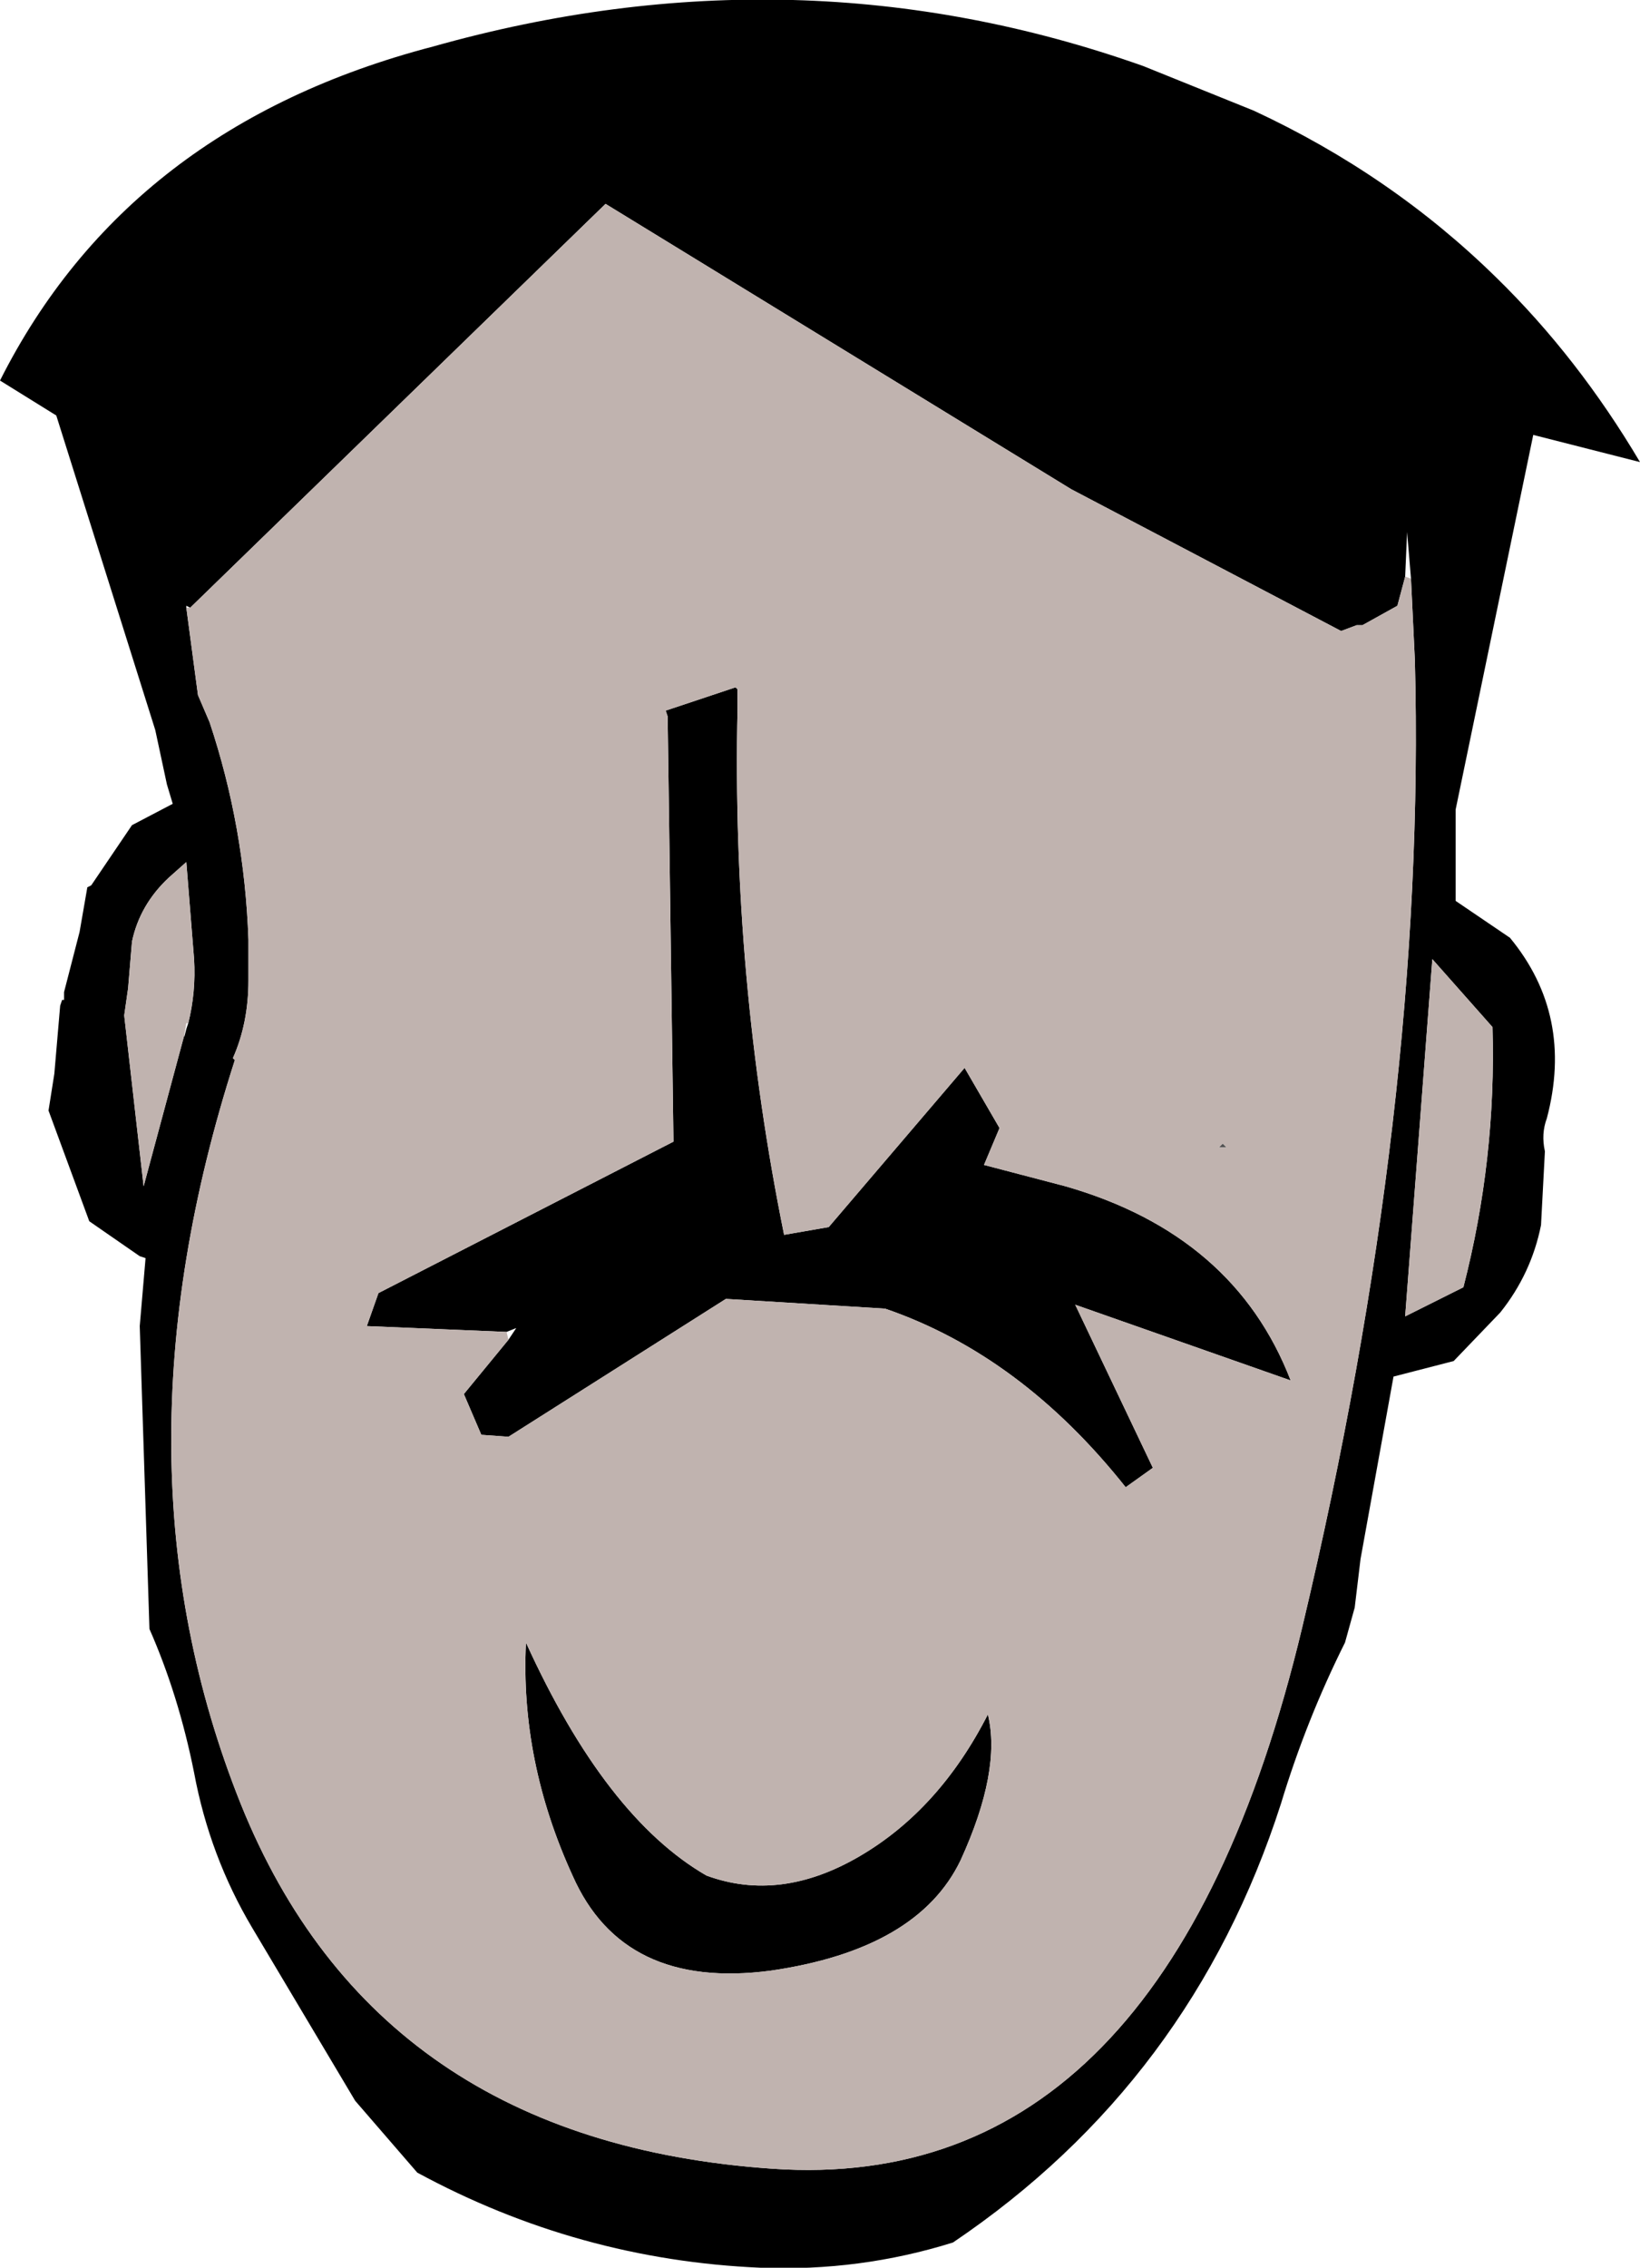
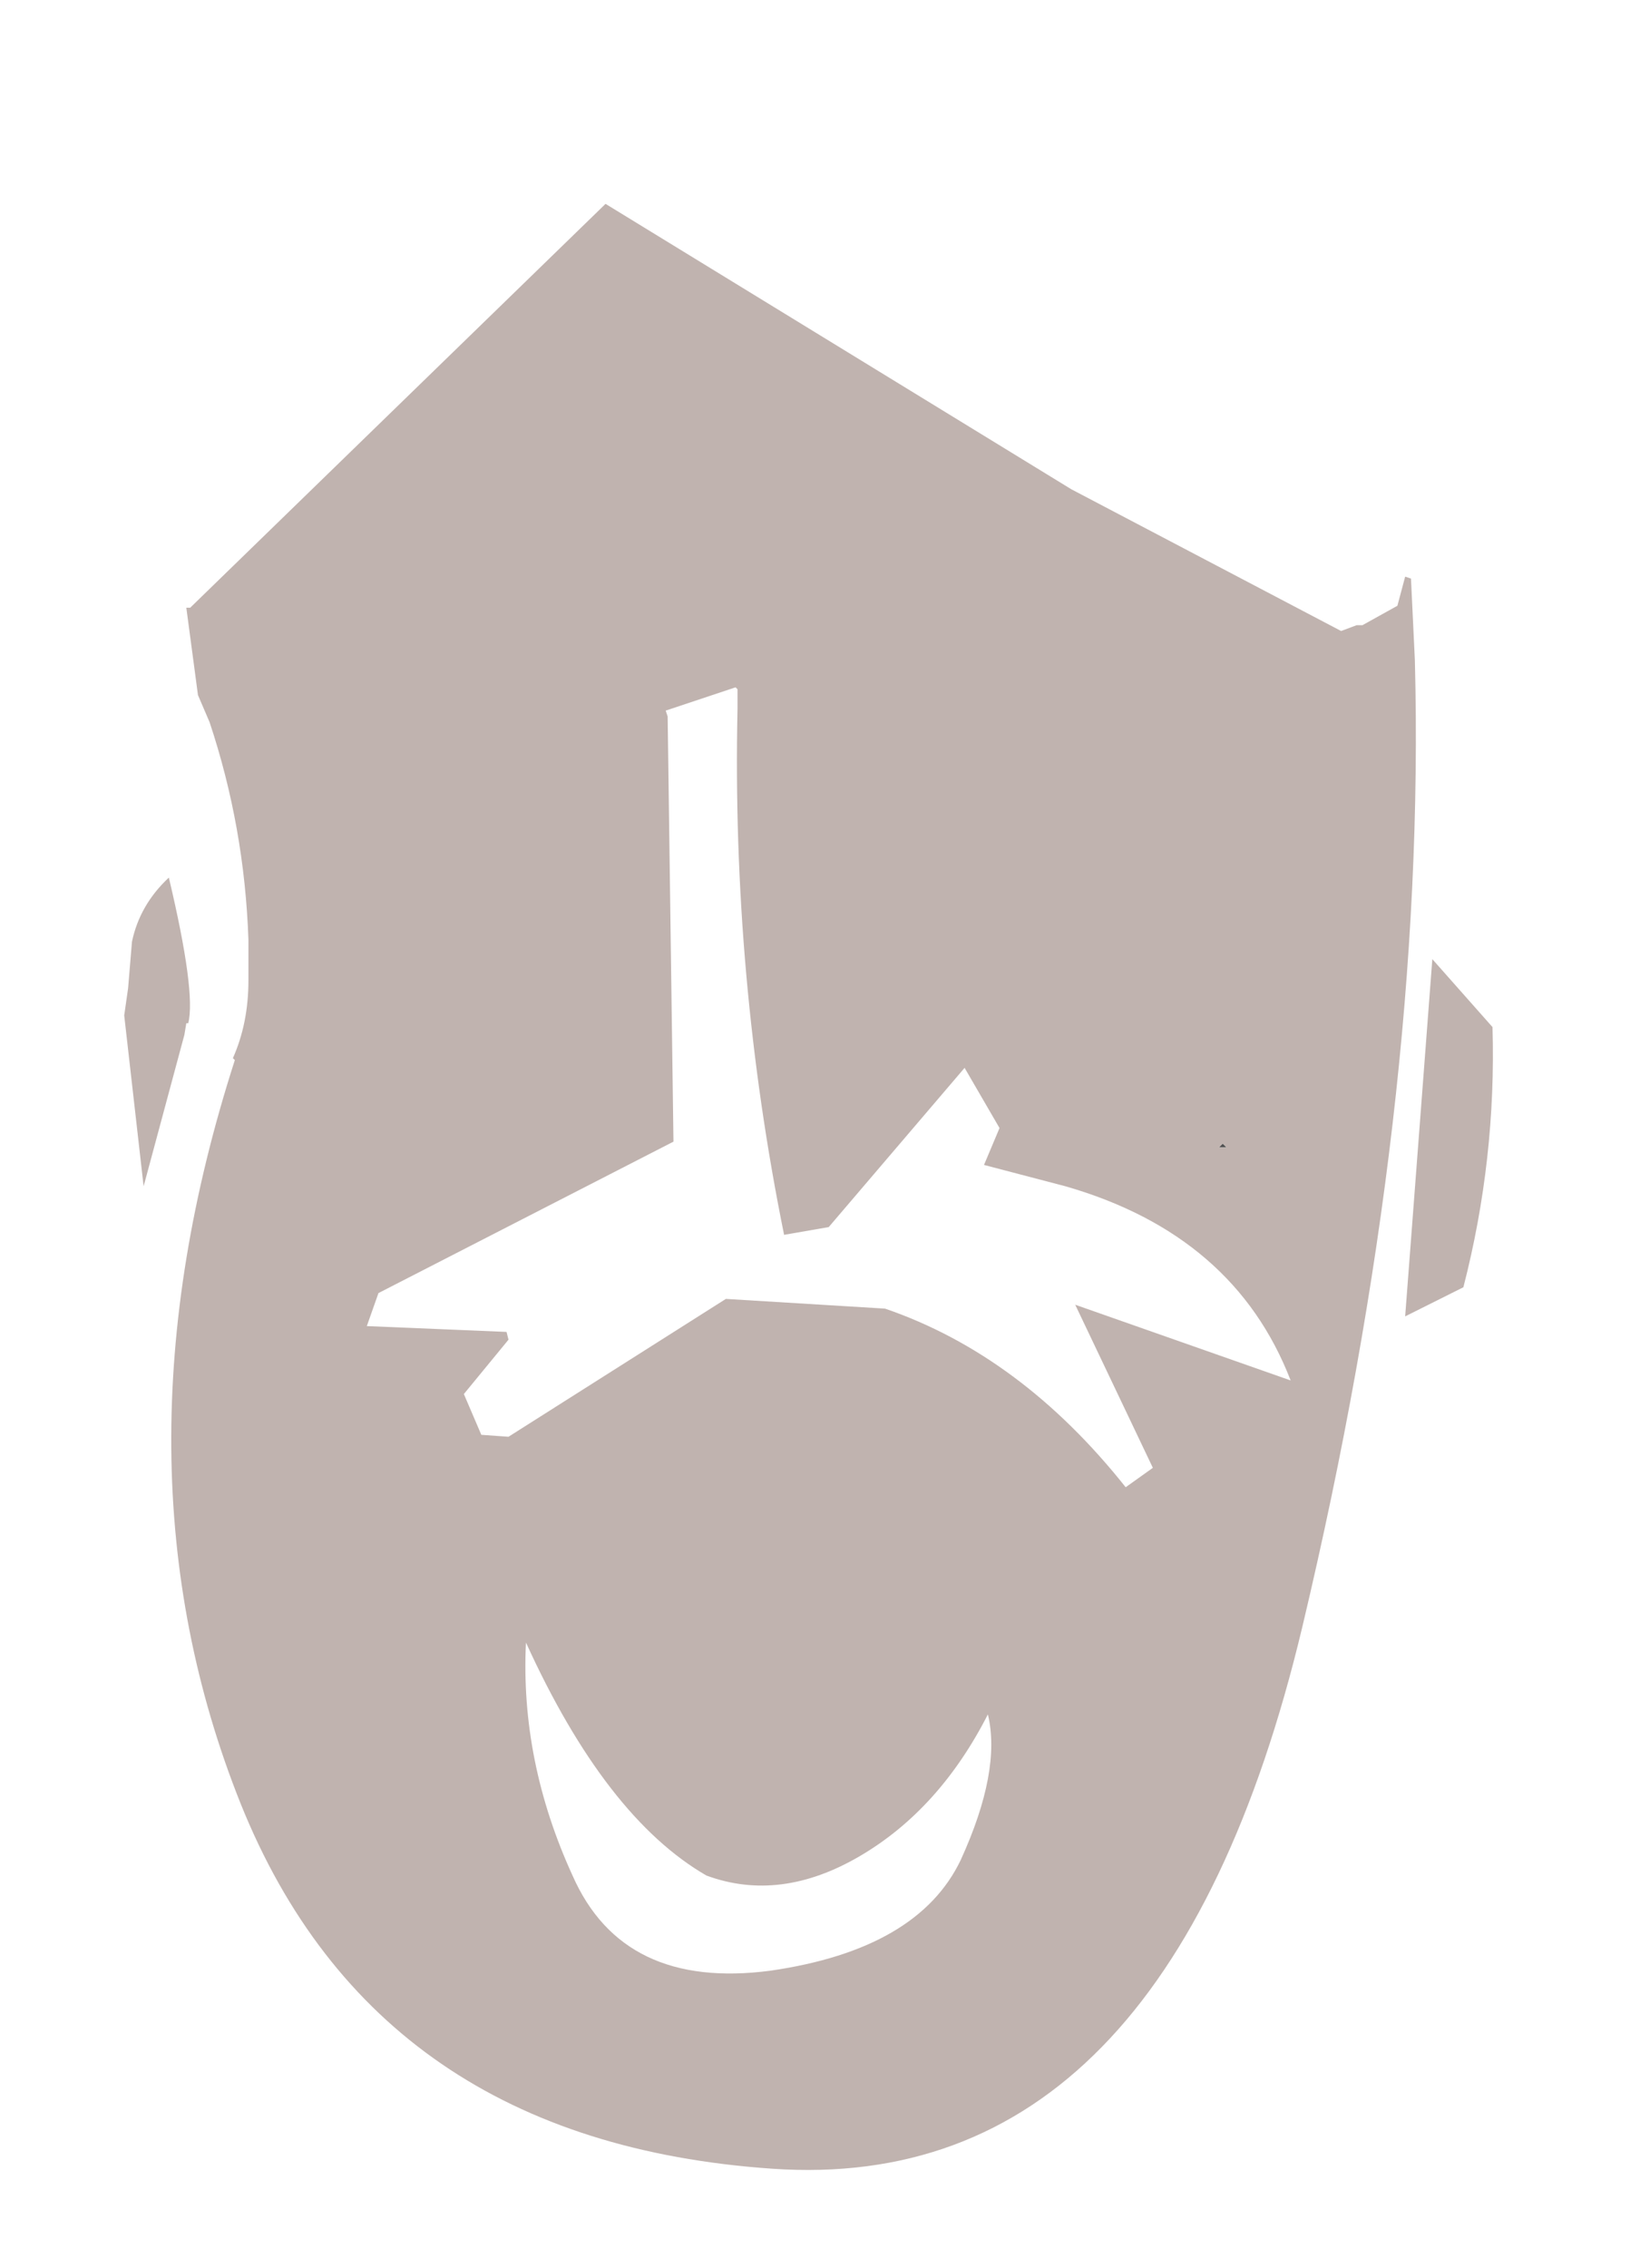
<svg xmlns="http://www.w3.org/2000/svg" height="58.4px" width="42.25px">
  <g transform="matrix(1.0, 0.0, 0.0, 1.0, 21.1, 29.15)">
-     <path d="M8.35 -27.45 L11.2 -26.3 Q14.75 -24.65 17.45 -22.0 19.55 -19.95 21.15 -17.25 L18.4 -17.95 16.4 -8.3 16.4 -5.95 17.8 -5.0 Q19.45 -3.0 18.75 -0.35 18.6 0.05 18.7 0.5 L18.6 2.4 Q18.35 3.65 17.55 4.65 L16.35 5.9 14.8 6.3 13.95 11.0 13.8 12.25 13.55 13.15 Q12.55 15.15 11.9 17.3 9.6 24.45 3.45 28.6 1.05 29.35 -1.5 29.25 -6.2 29.05 -10.35 26.8 L-11.95 24.95 -14.6 20.5 Q-15.7 18.65 -16.1 16.5 -16.5 14.5 -17.25 12.8 L-17.5 5.0 -17.35 3.25 -17.5 3.2 -18.8 2.3 -19.85 -0.55 -19.7 -1.5 -19.55 -3.25 -19.5 -3.4 -19.45 -3.4 -19.45 -3.6 -19.05 -5.15 -18.85 -6.3 -18.75 -6.35 -17.7 -7.9 -16.65 -8.45 -16.8 -8.95 -17.1 -10.35 -19.65 -18.45 -21.1 -19.35 Q-17.8 -25.9 -9.95 -27.95 -0.55 -30.6 8.35 -27.45 M15.1 -14.3 L14.9 -13.55 14.0 -13.05 13.85 -13.05 13.45 -12.9 6.5 -16.55 -5.5 -23.9 -16.2 -13.5 -16.3 -13.55 -16.3 -13.5 -16.0 -11.25 -15.7 -10.55 Q-14.8 -7.85 -14.7 -4.95 L-14.7 -3.9 Q-14.7 -2.8 -15.1 -1.9 L-15.05 -1.85 Q-18.4 8.55 -14.9 17.3 -11.4 26.0 -1.2 26.7 8.95 27.4 12.45 12.75 15.65 -0.7 15.35 -12.15 L15.25 -14.25 15.15 -15.45 15.1 -14.3 M-8.05 5.15 L-11.65 5.0 -11.35 4.15 -3.75 0.25 -3.9 -10.7 -3.95 -10.85 -2.15 -11.45 -2.1 -11.4 -2.1 -10.9 Q-2.25 -4.0 -0.9 2.65 L0.25 2.45 3.75 -1.65 4.65 -0.1 4.25 0.85 6.35 1.4 Q10.7 2.65 12.15 6.4 L6.6 4.45 8.6 8.65 7.9 9.15 Q5.2 5.75 1.7 4.55 L-2.4 4.3 -8.0 7.85 -8.7 7.8 -9.15 6.75 -8.0 5.35 -7.8 5.05 -8.05 5.15 M17.35 -2.7 L15.8 -4.45 15.1 4.75 16.6 4.0 Q17.45 0.7 17.35 -2.7 M-16.25 -2.8 Q-16.05 -3.6 -16.1 -4.45 L-16.3 -6.95 -16.75 -6.55 Q-17.5 -5.85 -17.7 -4.9 L-17.8 -3.7 -17.9 -3.0 -17.4 1.4 -16.35 -2.5 -16.35 -2.45 -16.3 -2.65 -16.25 -2.8 M-7.55 13.15 Q-5.5 17.65 -2.9 19.15 -1.0 19.85 1.05 18.65 3.1 17.45 4.35 15.0 4.7 16.45 3.65 18.75 2.55 21.05 -1.25 21.6 -5.05 22.1 -6.35 19.15 -7.7 16.2 -7.55 13.15" fill="#000000" fill-rule="evenodd" stroke="none" />
    <path d="M10.3 0.4 L10.4 0.3 10.5 0.4 10.3 0.4" fill="#525252" fill-rule="evenodd" stroke="none" />
-     <path d="M15.1 -14.3 L15.25 -14.25 15.35 -12.15 Q15.65 -0.7 12.45 12.75 8.95 27.4 -1.2 26.7 -11.4 26.0 -14.9 17.3 -18.4 8.55 -15.05 -1.85 L-15.1 -1.9 Q-14.7 -2.8 -14.7 -3.9 L-14.7 -4.95 Q-14.8 -7.85 -15.7 -10.55 L-16.0 -11.25 -16.3 -13.5 -16.2 -13.5 -5.5 -23.9 6.5 -16.55 13.45 -12.9 13.85 -13.05 14.0 -13.05 14.9 -13.55 15.1 -14.3 M-8.0 5.35 L-9.15 6.75 -8.7 7.8 -8.0 7.85 -2.4 4.3 1.7 4.55 Q5.2 5.75 7.9 9.15 L8.6 8.65 6.6 4.45 12.15 6.4 Q10.7 2.65 6.35 1.4 L4.25 0.85 4.65 -0.1 3.75 -1.65 0.25 2.45 -0.9 2.65 Q-2.25 -4.0 -2.1 -10.9 L-2.1 -11.4 -2.15 -11.45 -3.95 -10.85 -3.9 -10.7 -3.75 0.25 -11.35 4.15 -11.65 5.0 -8.05 5.15 -8.0 5.35 M17.35 -2.7 Q17.45 0.7 16.6 4.0 L15.1 4.75 15.8 -4.45 17.35 -2.7 M-16.35 -2.5 L-17.4 1.4 -17.9 -3.0 -17.8 -3.7 -17.7 -4.9 Q-17.5 -5.85 -16.75 -6.55 L-16.3 -6.95 -16.1 -4.45 Q-16.05 -3.6 -16.25 -2.8 L-16.3 -2.8 -16.35 -2.5 M-7.55 13.15 Q-7.7 16.2 -6.35 19.15 -5.05 22.1 -1.25 21.6 2.55 21.05 3.65 18.75 4.7 16.45 4.35 15.0 3.1 17.45 1.05 18.65 -1.0 19.85 -2.9 19.15 -5.5 17.65 -7.55 13.15 M10.3 0.4 L10.5 0.4 10.4 0.3 10.3 0.4" fill="#c0b3af" fill-rule="evenodd" stroke="none" />
+     <path d="M15.1 -14.3 L15.25 -14.25 15.35 -12.15 Q15.65 -0.7 12.45 12.75 8.95 27.4 -1.2 26.7 -11.4 26.0 -14.9 17.3 -18.4 8.55 -15.05 -1.85 L-15.1 -1.9 Q-14.7 -2.8 -14.7 -3.9 L-14.7 -4.95 Q-14.8 -7.85 -15.7 -10.55 L-16.0 -11.25 -16.3 -13.5 -16.2 -13.5 -5.5 -23.9 6.5 -16.55 13.45 -12.9 13.85 -13.05 14.0 -13.05 14.9 -13.55 15.1 -14.3 M-8.0 5.35 L-9.15 6.75 -8.7 7.8 -8.0 7.85 -2.4 4.3 1.7 4.55 Q5.2 5.75 7.9 9.15 L8.6 8.65 6.6 4.45 12.15 6.4 Q10.7 2.65 6.35 1.4 L4.25 0.85 4.65 -0.1 3.75 -1.65 0.25 2.45 -0.9 2.65 Q-2.25 -4.0 -2.1 -10.9 L-2.1 -11.4 -2.15 -11.45 -3.95 -10.85 -3.9 -10.7 -3.75 0.25 -11.35 4.15 -11.65 5.0 -8.05 5.15 -8.0 5.35 M17.35 -2.7 Q17.45 0.7 16.6 4.0 L15.1 4.75 15.8 -4.45 17.35 -2.7 M-16.35 -2.5 L-17.4 1.4 -17.9 -3.0 -17.8 -3.7 -17.7 -4.9 Q-17.5 -5.85 -16.75 -6.55 Q-16.05 -3.6 -16.25 -2.8 L-16.3 -2.8 -16.35 -2.5 M-7.55 13.15 Q-7.7 16.2 -6.35 19.15 -5.05 22.1 -1.25 21.6 2.55 21.05 3.65 18.75 4.7 16.45 4.35 15.0 3.1 17.45 1.05 18.65 -1.0 19.85 -2.9 19.15 -5.5 17.65 -7.55 13.15 M10.3 0.4 L10.5 0.4 10.4 0.3 10.3 0.4" fill="#c0b3af" fill-rule="evenodd" stroke="none" />
  </g>
</svg>